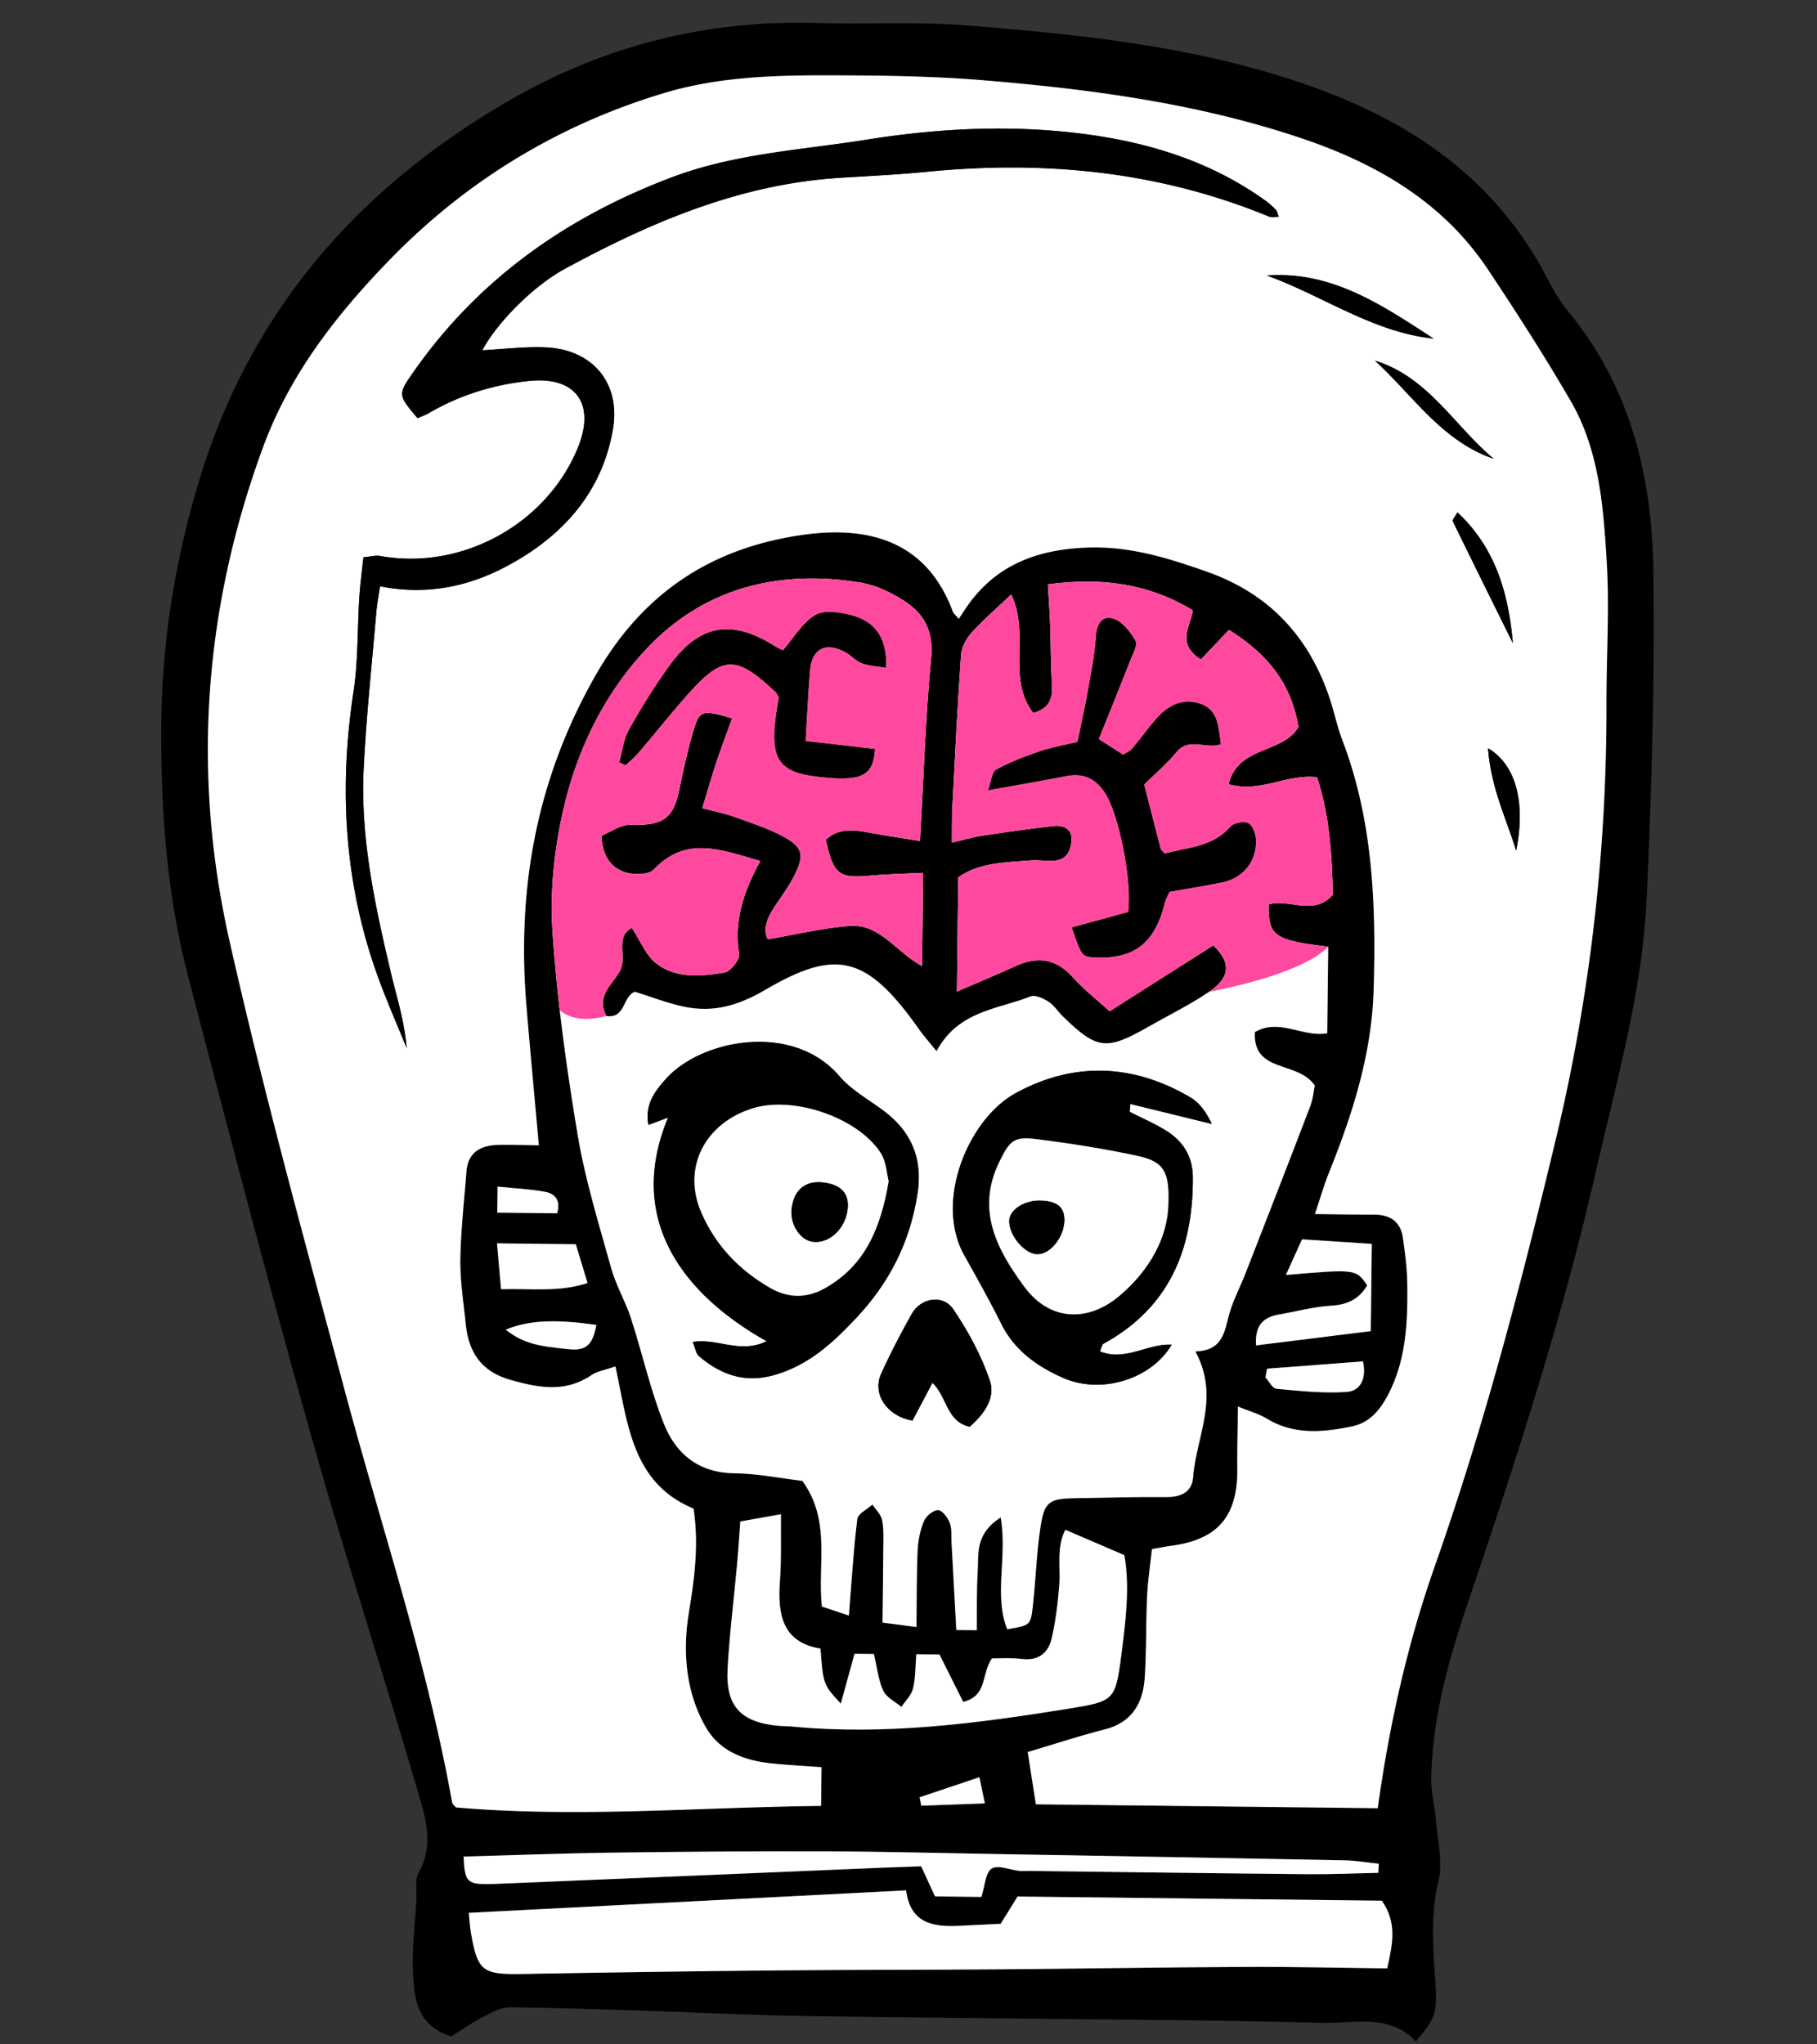
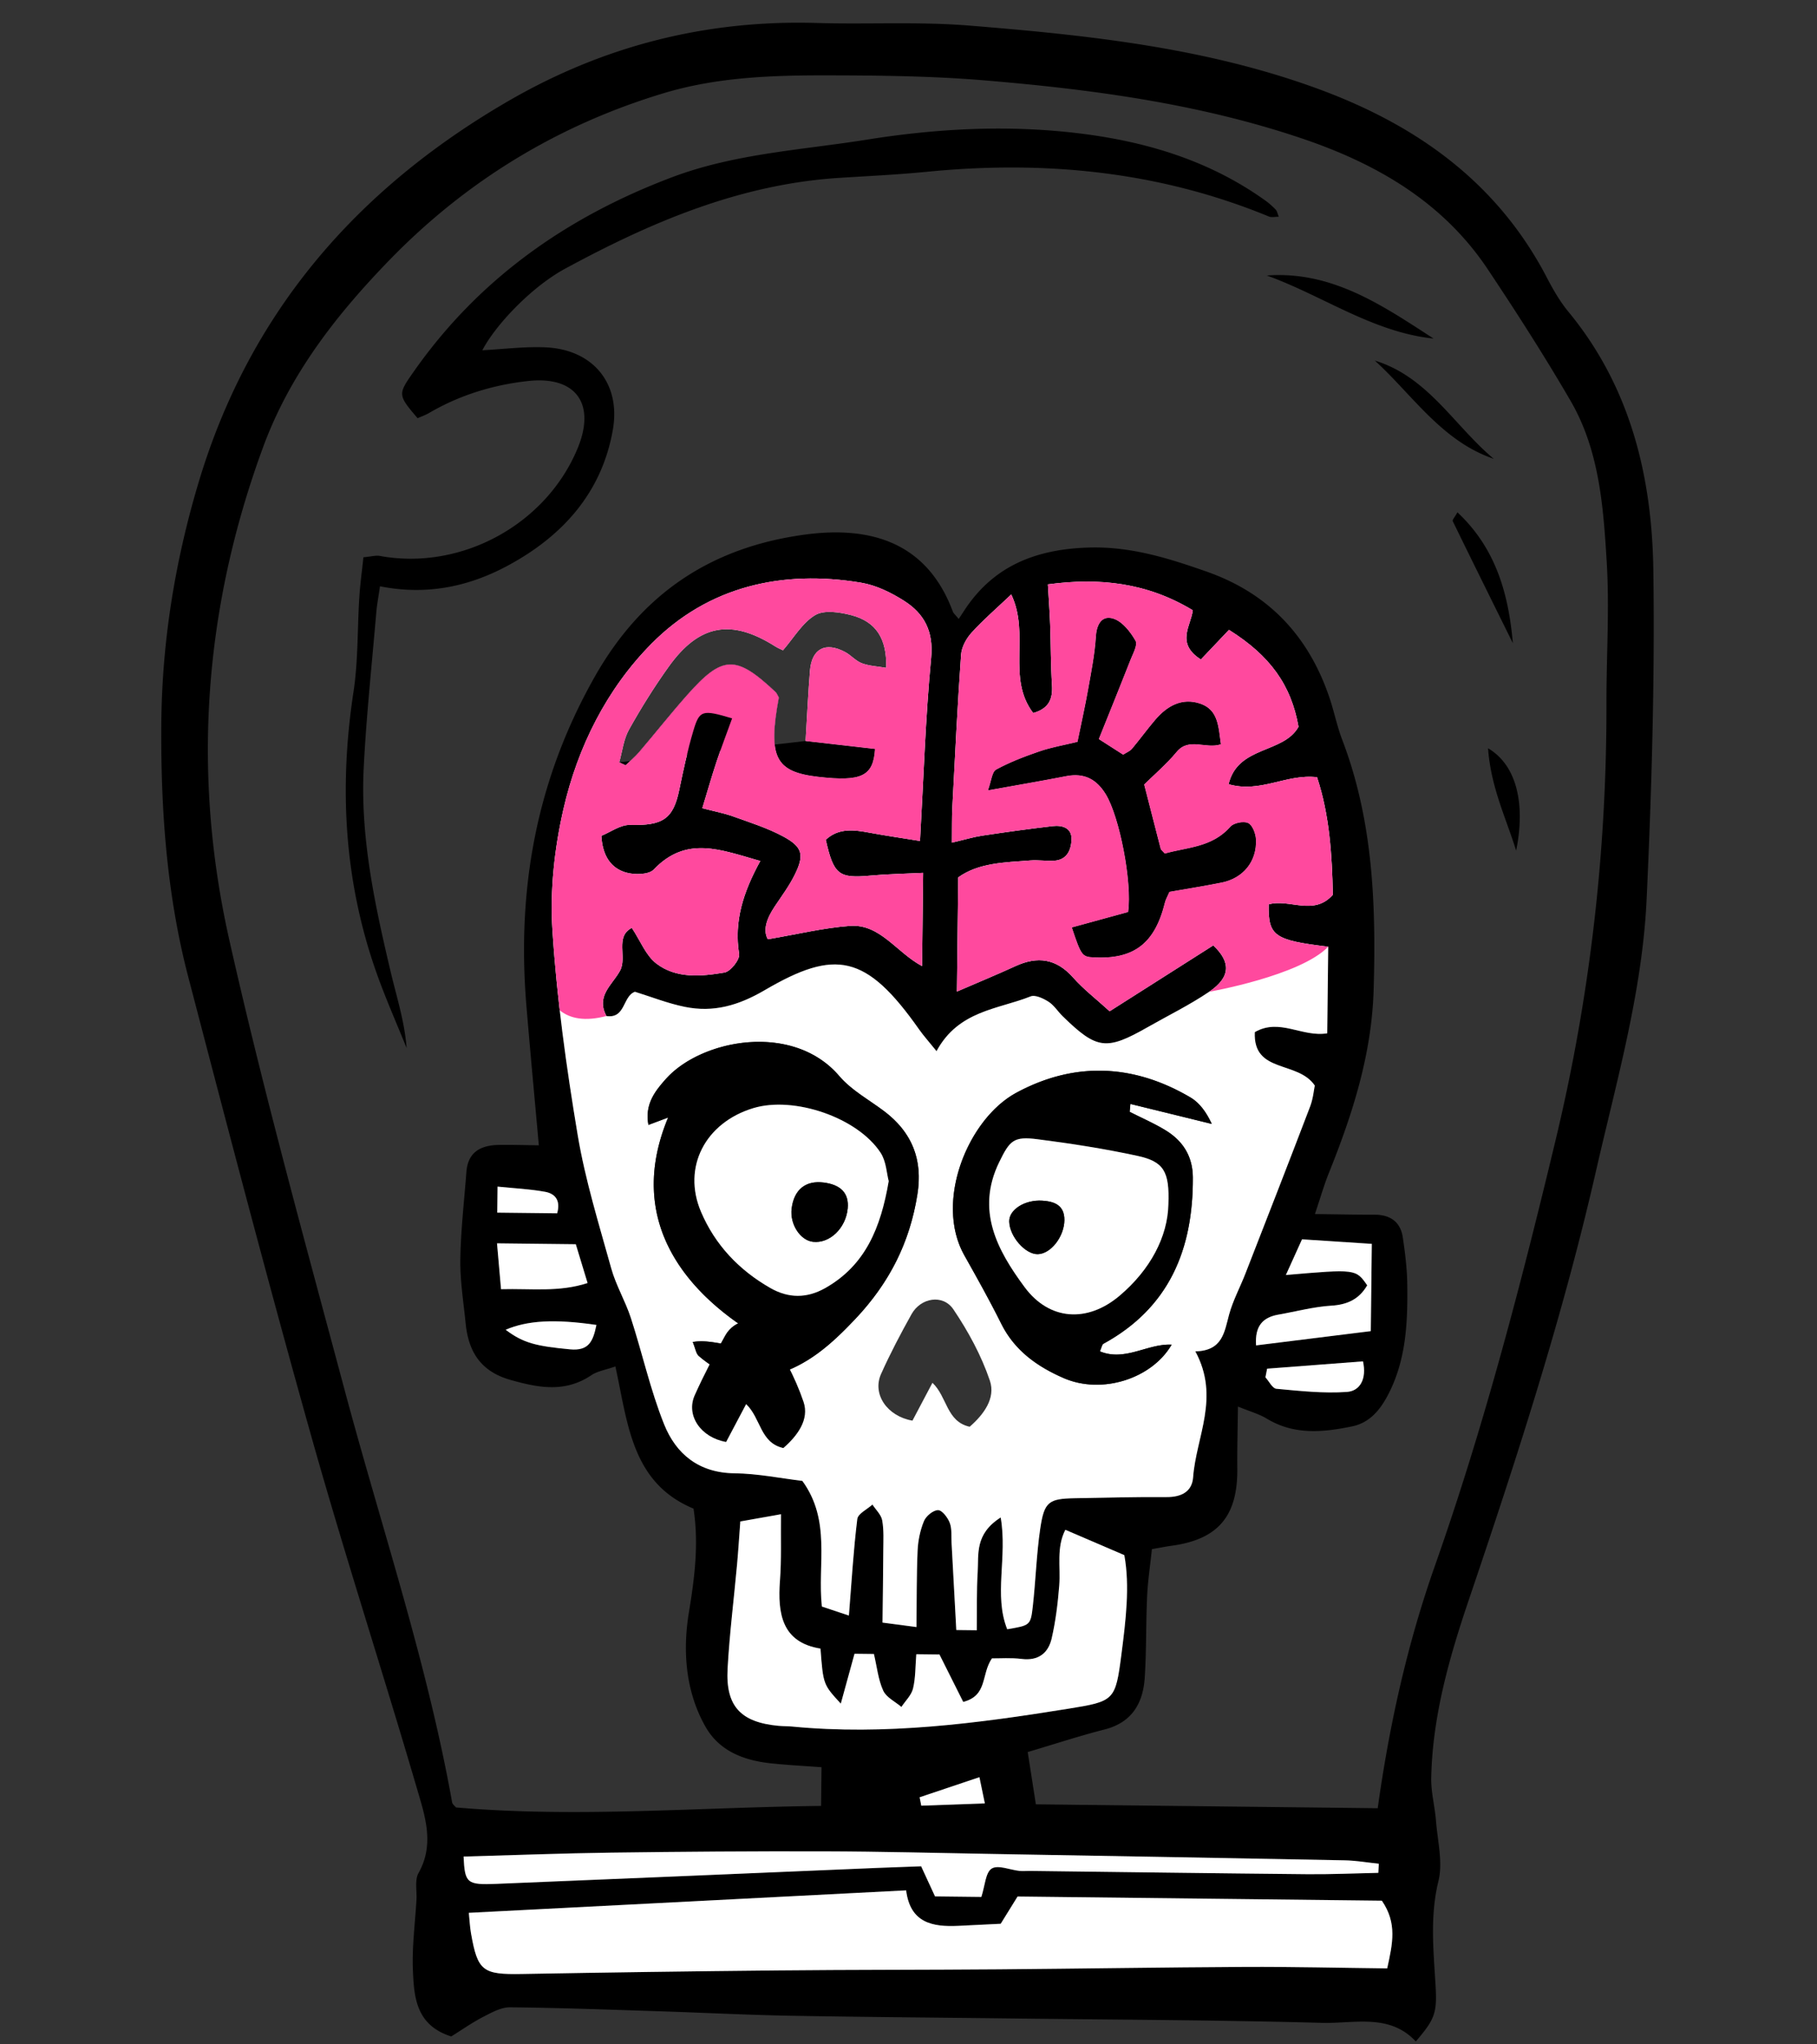
<svg xmlns="http://www.w3.org/2000/svg" width="400" height="450" viewBox="0 0 400 450">
  <rect x="0" y="0" width="400" height="450" fill="#333333" stroke="none" />
  <g fill="none" fill-rule="evenodd">
    <path d="M215.614 391.189l-13.164 4.423.363 1.849 13.995-.505-1.194-5.767M109.469 266.918l13.183.151c.836-2.902-.521-4.345-2.641-4.731-3.302-.6-6.685-.755-10.476-1.145l-.066 5.725m21.829 24.724c-9.266-1.35-15.19-.985-19.976 1.059 3.907 2.979 6.848 3.613 14.15 4.31 4.13.394 5.084-1.713 5.826-5.369m147.65 9.629l-.372 1.903c.8.877 1.537 2.439 2.41 2.52 5.17.478 10.403 1.056 15.551.689 2.836-.202 4.379-2.825 3.515-6.721l-21.104 1.609M110.3 283.772c6.778-.174 12.76.7 19.05-1.356l-2.591-8.536-17.345-.198.886 10.09m166.216 12.372l25.255-3.14.22-19.207c-5.534-.359-10.398-.675-15.36-.999l-3.554 7.852c15.4-1.325 15.4-1.325 17.902 2.272-1.756 3.023-4.32 4.259-7.887 4.479-3.918.242-7.786 1.291-11.678 1.975-3.406.597-5.197 2.49-4.898 6.768M102.055 408.663c.28 5.876.689 6.273 7.284 6.005 27.988-1.14 55.973-2.34 83.961-3.513 3.171-.133 6.345-.237 9.483-.352 1.18 2.558 2.09 4.532 3.058 6.627l10.197.117c.814-2.488.909-5.38 2.28-6.241 1.387-.871 4.033.295 6.134.518.734.077 1.485-.011 2.228-.001 20.372.246 40.745.528 61.118.72 5.207.048 10.418-.19 15.627-.296l.116-2.007c-2.511-.259-5.018-.699-7.532-.749-25.803-.504-51.607-.95-77.411-1.401-12.383-.215-24.768-.54-37.153-.574-15.639-.043-31.277.073-46.914.283-10.826.146-21.647.566-32.476.864m99.663-44.537c-.22 2.686-.15 5.194-.719 7.545-.357 1.472-1.674 2.711-2.561 4.054-1.377-1.175-3.32-2.091-4.002-3.583-1.1-2.407-1.37-5.194-2.048-8.066l-4.273-.049-3.017 10.968c-3.873-4.2-3.873-4.2-4.471-12.107-8.47-1.372-9.475-7.633-8.921-15.005.346-4.608.161-9.257.221-14.575l-8.951 1.586c-.26 3.482-.441 6.439-.71 9.387-.697 7.677-1.666 15.337-2.09 23.027-.456 8.276 2.901 11.8 11.207 12.576.989.093 1.991.063 2.98.158 20.476 1.97 40.664-.671 60.794-3.919 10.159-1.639 10.394-1.776 11.702-11.866.979-7.545 1.9-15.197.651-21.948-4.813-2.066-8.687-3.729-12.981-5.574-2.019 3.93-1.024 8.163-1.343 12.236-.304 3.908-.788 7.841-1.662 11.656-.74 3.237-2.926 4.996-6.606 4.534-2.351-.294-4.762-.105-6.547-.124-2.434 3.552-.888 8.165-6.322 9.588l-5.232-10.441-5.099-.058m-2.24 51.978l-96.272 4.946c.177 1.698.239 3.137.487 4.544 1.46 8.314 2.592 9.073 11.233 8.915a6701.44 6701.44 0 0156.535-.785c16.122-.156 32.246-.111 48.369-.237 18.108-.141 36.216-.451 54.324-.536 10.353-.048 20.706.207 31.227.327 1.194-5.457 2.229-9.935-1.177-14.9l-80.194-.916-3.713 5.996c-3.393.167-6.367.319-9.34.459-5.652.264-10.583-.621-11.479-7.813m6.69-184.727c-1.743-2.162-2.871-3.41-3.832-4.775-11.672-16.589-18.435-17.746-34.004-8.64-5.805 3.396-11.294 4.954-17.608 3.663-3.732-.763-7.328-2.195-10.952-3.315-2.725.972-2.028 5.962-6.276 5.338-2.366-4.427 1.302-6.855 2.999-9.973 1.604-2.948-1.186-7.496 2.594-9.431 1.909 2.883 3.095 6.075 5.384 7.835 4.386 3.371 9.891 2.857 15.013 1.996 1.33-.224 3.423-2.861 3.227-4.076-1.157-7.181.887-13.612 4.66-20.479-8.662-2.437-16.232-5.674-23.447 1.876-1.113 1.165-4.241 1.207-6.118.663-3.32-.961-5.165-3.647-5.426-8.076 1.976-.794 4.172-2.455 6.327-2.402 7.158.176 9.479-1.265 10.806-7.642.91-4.373 1.835-8.76 3.11-13.035 1.381-4.633 1.939-4.733 8.546-2.78-1.161 3.214-2.368 6.359-3.429 9.552-1.076 3.241-2.009 6.529-3.135 10.223 2.651.696 4.815 1.101 6.86 1.837 3.706 1.333 7.518 2.535 10.961 4.393 4.298 2.322 4.691 4.088 2.486 8.505-1.214 2.431-2.865 4.65-4.379 6.923-1.691 2.54-2.665 5.103-1.51 7.193 6.475-1.096 12.226-2.501 18.051-2.942 6.654-.504 10.258 5.837 15.908 8.846l.234-20.522c-4.297.216-7.956.275-11.588.61-6.982.643-8.099-.168-9.844-7.894 2.862-2.669 6.258-2.181 9.736-1.537 3.573.663 7.174 1.179 11.01 1.799.798-14.006 1.202-27.189 2.453-40.292.556-5.83-1.508-9.724-5.928-12.544-2.871-1.832-6.192-3.46-9.505-4.011-17.445-2.899-33.634.832-46.11 13.411-9.844 9.926-16.268 22.727-19.41 36.453-1.977 8.631-2.986 17.816-2.421 26.624.969 15.075 3.062 30.125 5.553 45.04 1.66 9.939 4.689 19.666 7.396 29.407 1.041 3.746 3.113 7.195 4.32 10.908 2.526 7.774 4.287 15.836 7.315 23.398 2.628 6.561 7.658 10.705 15.484 10.794 5.152.06 10.29 1.12 14.952 1.675 6.376 8.773 3.304 18.32 4.296 27.655l5.951 1.987c.598-7.474 1.002-14.387 1.847-21.245.146-1.182 2.174-2.13 3.333-3.187.748 1.152 1.925 2.225 2.15 3.471.392 2.171.251 4.449.239 6.681-.025 5.177-.107 10.354-.17 15.827l7.477.983c.069-6 .011-11.418.25-16.823.097-2.196.562-4.476 1.395-6.495.459-1.112 2.028-2.415 3.103-2.419.886-.003 2.136 1.638 2.577 2.798.506 1.332.315 2.933.398 4.42.352 6.354.693 12.709 1.043 19.171l4.514.052c.051-4.423-.066-8.618.194-12.79.243-3.92-.683-8.379 5.065-12.036 1.516 8.777-1.569 17.062 1.437 24.606 5.024-.851 5.157-.836 5.631-5.031.642-5.679.804-11.42 1.633-17.066.881-6.009 1.863-6.643 7.691-6.745 6.7-.119 13.401-.302 20.1-.252 3.227.023 5.633-1.149 5.87-4.359.66-8.925 5.972-17.594.49-27.709 5.996-.146 6.383-4.22 7.426-8.081.836-3.092 2.402-5.981 3.574-8.987 4.783-12.267 9.573-24.53 14.267-36.83.668-1.749.829-3.691 1.027-4.619-3.757-5.556-13.616-2.594-13.203-11.758 5.445-3.15 10.386 1.166 15.943.262l.218-19.065c-11.933-1.441-13.213-2.353-13.111-9.318 4.51-1.316 9.933 2.658 14.128-2.117-.173-8.783-.731-17.571-3.479-25.87-6.766-.792-12.454 3.562-19.476 1.536 2.061-8.533 12.083-6.676 15.398-12.647-1.626-9.215-6.267-15.655-15.309-21.325l-6.186 6.52c-5.647-3.583-2.121-7.522-1.786-10.837-10.072-6.083-20.542-7.227-31.897-5.699.201 3.443.407 6.144.503 8.849.16 4.452.127 8.915.406 13.359.195 3.117-.754 5.148-4.136 6.114-5.901-7.748-.631-17.236-4.833-26.105-3.191 3.029-6.139 5.564-8.735 8.418-1.166 1.28-2.193 3.163-2.311 4.841-.791 11.164-1.337 22.346-1.918 33.523-.124 2.388-.068 4.784-.103 7.848 2.93-.685 4.791-1.253 6.697-1.539 5.149-.773 10.307-1.496 15.479-2.097 2.146-.249 4.262.394 4.16 2.983-.087 2.246-.995 4.482-3.861 4.636-1.732.093-3.489-.194-5.216-.06-5.626.437-11.374.497-15.865 3.728l-.287 25.128c4.79-2.072 8.861-3.747 12.857-5.584 4.892-2.249 9.019-1.688 12.727 2.503 2.257 2.552 5.012 4.663 8.034 7.421l22.813-14.499c3.873 3.643 3.875 6.975-.901 10.207-4.308 2.917-9.029 5.226-13.566 7.808-9.09 5.174-11.155 4.915-18.678-2.42-1.067-1.04-1.893-2.41-3.11-3.192-1.142-.73-2.936-1.584-3.959-1.175-7.174 2.868-15.844 3.07-20.708 12.05m47.419 109.609c-.379 3.597-.9 6.976-1.056 10.374-.273 5.956-.137 11.935-.522 17.882-.368 5.652-2.791 9.897-8.841 11.441-5.492 1.402-10.888 3.18-16.922 4.968l1.794 11.509 75.256.86c2.589-18.545 6.544-36.198 12.577-53.317 10.834-30.744 19.022-62.194 26.615-93.88 7.579-31.63 11.224-63.536 11.163-95.97-.019-10.423.686-20.879.054-31.259-.739-12.127-1.636-24.491-7.939-35.342-5.735-9.875-11.92-19.505-18.258-29.008-9.841-14.748-24.387-23.175-40.711-28.709-22.714-7.701-46.348-10.871-70.114-12.851-11.625-.969-23.341-1.086-35.018-1.1-11.924-.014-23.878.42-35.437 3.89-23.363 7.013-43.635 19.38-60.533 36.81-11.606 11.97-21.85 25.037-27.768 41.119-13.065 35.502-15.697 71.837-7.444 108.501 7.474 33.206 16.55 66.061 25.357 98.955 8.094 30.239 18.165 59.958 23.692 90.868.073.41.55.748.842 1.118 26.686 2.313 53.303-.036 80.383-.334l.097-8.519c-3.797-.284-7.472-.465-11.127-.857-5.928-.634-11.344-2.656-14.416-8.064-4.444-7.821-5.03-16.78-3.653-25.159 1.258-7.656 2.214-15.028 1.019-22.843-13.704-5.696-14.453-18.863-17.202-31.294-2.157.76-3.94 1.02-5.29 1.927-5.79 3.885-11.601 2.792-17.8 1.035-6.556-1.86-9.247-6.189-9.87-12.422-.47-4.693-1.24-9.402-1.172-14.094.095-6.428.849-12.848 1.336-19.27.335-4.412 3.2-5.872 7.127-5.937 2.893-.048 5.788.05 8.817.084-.933-10.425-1.881-20.504-2.725-30.591-2.143-25.611 2.068-49.574 14.97-72.436 10.53-18.661 25.897-28.59 46.141-31.376 15.068-2.074 27.188 1.972 32.746 16.906.163.437.601.771 1.3 1.633.433-.654.83-1.248 1.219-1.847 6.436-9.88 15.819-13.492 27.301-13.864 9.243-.299 17.574 2.311 26.059 5.293 13.698 4.816 22.445 14.2 27.035 27.738 1.036 3.058 1.661 6.263 2.811 9.272 6.797 17.785 7.466 36.287 6.92 55.009-.413 14.196-4.629 27.359-9.85 40.334-1.057 2.626-1.833 5.365-3.08 9.061 5.19.06 9.122.146 13.053.137 3.48-.008 5.779 1.525 6.298 5.015.508 3.42.937 6.884.981 10.334.108 8.231-.213 16.405-4.083 24.012-1.786 3.513-4.135 6.423-8.017 7.229-6.362 1.321-12.765 1.972-18.79-1.675-1.755-1.062-3.814-1.621-6.389-2.681-.059 5.266-.184 9.468-.14 13.669.108 10.487-4.263 15.621-14.565 16.987-.976.13-1.944.332-4.231.729M99.331 448.256c-7.786-2.478-8.181-8.682-8.432-14.544-.22-5.158.486-10.355.783-15.535.115-1.986-.42-4.336.456-5.893 3.573-6.351 1.41-12.59-.336-18.55-7.61-25.996-16.013-51.765-23.343-77.837-9.415-33.493-18.216-67.162-27.007-100.827-4.732-18.117-6.06-36.624-5.945-55.365.11-18.317 2.996-36.061 8.207-53.495 11.178-37.41 34.862-64.689 68.318-84.039C133.01 10.039 155.55 4.346 179.777 5.06c11.174.33 22.408-.332 33.525.567 25.972 2.098 51.894 4.813 76.645 13.852 21.731 7.938 39.585 20.535 50.553 41.569 1.374 2.635 2.881 5.28 4.762 7.559 13.684 16.579 18.427 36.315 18.711 57.011.331 24.078-.365 48.199-1.478 72.261-.944 20.421-6.643 40.128-11.169 59.966-7.306 32.021-17.441 63.207-27.969 94.283-4.306 12.716-8.01 25.651-8.284 39.23-.063 3.132.8 6.271 1.047 9.423.348 4.437 1.553 9.141.541 13.278-1.885 7.705-1.094 15.225-.64 22.862.37 6.227-.144 7.527-4.344 12.436-5.821-6.237-13.578-3.895-20.642-4.091-22.351-.62-44.716-.684-67.076-.955-16.633-.201-33.267-.31-49.897-.612-9.672-.176-19.338-.677-29.008-.988-10.924-.349-21.85-.762-32.777-.866-1.966-.018-4.041 1.143-5.892 2.095-2.386 1.227-4.598 2.792-7.054 4.316" fill="#000" />
-     <path d="M327.583 164.707c.622 8.634 4.001 15.44 6.183 22.534 2.109-10.4.071-18.852-6.183-22.534m-6.74-51.933c-.628 1.13-1.156 1.685-1.038 1.926 4.377 8.977 8.813 17.924 13.242 26.875-.956-10.88-3.75-20.887-12.204-28.801m8.002-11.777c-8.689-7.25-14.453-18.037-26.175-21.618 8.368 7.637 14.727 17.704 26.175 21.618m-49.967-40.354c12.381 4.461 23.295 12.465 36.716 13.885-11.233-7.276-22.309-14.933-36.716-13.885m2.642-12.929c-.298-.716-.376-1.249-.68-1.568a16.166 16.166 0 00-2.23-1.961c-12.014-8.635-25.685-12.858-40.152-14.717-15.883-2.042-31.791-1.255-47.518 1.257-14.419 2.301-29.128 3.052-43.049 8.31-23.19 8.76-42.56 22.397-56.869 42.845-3.467 4.955-3.445 5.048.905 10.174.795-.356 1.71-.668 2.526-1.146 6.77-3.957 14.151-6.213 21.855-7.044 10.504-1.134 14.887 5.043 10.867 14.783-6.95 16.839-25.649 27.003-43.547 23.724-.908-.166-1.902.14-3.625.294-.316 3.017-.713 5.893-.899 8.781-.446 6.948-.24 13.986-1.284 20.837-3.244 21.284-2.04 42.108 5.274 62.435 1.941 5.398 4.27 10.657 6.423 15.98-.454-5.868-2.208-11.258-3.508-16.756-3.489-14.764-6.717-29.624-5.944-44.914.577-11.401 1.794-22.77 2.765-34.15.162-1.898.528-3.776.822-5.823 10.17 2.021 19.371.111 27.86-4.404 12.17-6.472 20.968-16.088 23.404-30.074 1.784-10.24-4.434-17.615-14.709-18.111-4.643-.224-9.325.396-14.025.636 2.983-5.7 10.908-13.99 18.198-17.944 18.904-10.256 38.495-18.611 60.365-20.004 6.44-.41 12.893-.711 19.312-1.343 25.866-2.543 51.058-.137 75.279 9.848.59.243 1.361.045 2.184.055m-27.934 293.271c2.287-.396 3.255-.598 4.231-.728 10.302-1.366 14.673-6.5 14.565-16.988-.044-4.201.081-8.403.14-13.668 2.576 1.059 4.634 1.619 6.389 2.68 6.026 3.648 12.428 2.996 18.79 1.675 3.882-.806 6.232-3.716 8.018-7.228 3.869-7.608 4.19-15.782 4.083-24.012-.045-3.45-.474-6.914-.982-10.334-.518-3.49-2.818-5.024-6.298-5.016-3.931.01-7.863-.077-13.052-.137 1.246-3.696 2.022-6.434 3.079-9.06 5.222-12.976 9.437-26.139 9.85-40.335.546-18.722-.123-37.224-6.92-55.009-1.15-3.009-1.775-6.214-2.811-9.271-4.59-13.538-13.337-22.922-27.035-27.739-8.485-2.982-16.816-5.591-26.059-5.293-11.482.372-20.865 3.985-27.301 13.865-.389.598-.786 1.192-1.218 1.846-.7-.862-1.138-1.196-1.301-1.632-5.558-14.935-17.678-18.981-32.746-16.907-20.243 2.786-35.611 12.715-46.14 31.376-12.903 22.863-17.114 46.825-14.97 72.437.843 10.087 1.791 20.166 2.724 30.591-3.028-.035-5.924-.132-8.816-.084-3.928.064-6.792 1.524-7.127 5.936-.488 6.422-1.242 12.842-1.336 19.271-.069 4.691.702 9.4 1.172 14.093.623 6.234 3.313 10.563 9.87 12.422 6.198 1.757 12.011 2.851 17.8-1.035 1.35-.906 3.132-1.167 5.29-1.927 2.749 12.431 3.498 25.598 17.202 31.294 1.194 7.816.238 15.188-1.02 22.843-1.377 8.38-.791 17.338 3.654 25.16 3.071 5.407 8.487 7.43 14.416 8.064 3.654.391 7.33.572 11.127.856-.035 2.95-.061 5.31-.098 8.52-27.079.298-53.696 2.646-80.384.335-.29-.37-.768-.709-.84-1.119-5.528-30.91-15.598-60.629-23.693-90.869-8.806-32.893-17.883-65.749-25.357-98.955-8.253-36.664-5.62-72.999 7.445-108.501 5.92-16.082 16.161-29.148 27.767-41.119 16.9-17.43 37.17-29.797 60.534-36.809 11.558-3.47 23.512-3.905 35.436-3.89 11.677.014 23.394.131 35.019 1.1 23.765 1.979 47.399 5.149 70.113 12.85 16.324 5.534 30.87 13.961 40.711 28.709 6.339 9.503 12.523 19.134 18.259 29.008 6.302 10.852 7.199 23.216 7.938 35.343.632 10.38-.073 20.836-.054 31.259.061 32.433-3.584 64.339-11.163 95.969-7.592 31.687-15.781 63.136-26.615 93.88-6.033 17.12-9.988 34.773-12.577 53.317l-75.256-.86-1.794-11.509c6.034-1.788 11.43-3.566 16.922-4.967 6.051-1.544 8.474-5.789 8.841-11.442.386-5.946.249-11.926.522-17.882.157-3.397.677-6.777 1.056-10.374" fill="#FFF" />
    <path d="M213.465 314.052c3.087-2.684 5.768-6.268 4.442-10.17-1.872-5.513-4.754-10.826-8.026-15.669-2.302-3.406-7.188-2.569-9.213 1.062-2.398 4.303-4.708 8.678-6.715 13.174-1.975 4.426 1.347 9.295 6.917 10.26l4.403-8.332c3.281 3.112 3.047 8.523 8.192 9.675M177.341 163.11c.351-5.749.572-10.623.967-15.483.394-4.84 3.396-6.418 7.737-4.103 1.306.695 2.347 1.973 3.697 2.475 1.641.611 3.482.682 5.344 1.004.194-6.43-2.236-10.169-7.666-11.593-2.547-.667-5.98-1.196-7.957-.018-2.834 1.689-4.703 4.998-7.101 7.749-.379-.19-1.068-.46-1.682-.849-9.7-6.148-16.769-4.906-23.483 4.475-3.175 4.436-6.085 9.095-8.742 13.86-1.184 2.125-1.449 4.763-2.132 7.168l1.414.651c.997-.969 2.077-1.867 2.974-2.919 3.547-4.16 6.942-8.452 10.566-12.541 7.806-8.808 10.711-8.873 19.426-.693.344.322.51.834.751 1.244-2.416 13.146-.803 16.369 8.72 17.459 9.476 1.085 12.082-.136 12.451-6.137l-15.284-1.749m59.867.181c-3.081.756-5.787 1.22-8.35 2.099-3.269 1.12-6.537 2.365-9.558 4.011-.928.505-1.043 2.499-1.813 4.569 6.615-1.195 11.942-2.099 17.242-3.135 3.946-.77 6.686.664 8.731 4.043 2.991 4.939 5.813 19.281 4.887 25.876l-12.391 3.395c2.07 6.194 2.272 6.449 4.79 6.584 8.891.476 13.482-3.066 15.698-12.069.174-.704.566-1.354.995-2.351 3.753-.663 7.645-1.273 11.505-2.052 4.728-.953 7.744-4.637 7.544-9.448-.053-1.291-.754-3.17-1.715-3.639-.987-.48-3.188-.035-3.934.816-4.017 4.581-9.557 4.501-14.429 5.9-.593-.689-.841-.849-.897-1.059-1.181-4.54-2.341-9.085-3.637-14.142 2.311-2.291 4.967-4.542 7.149-7.186 2.707-3.28 6.442-.552 9.742-1.685-.555-3.828-.543-7.589-4.572-8.937-4.005-1.34-7.264.517-9.856 3.55-1.775 2.078-3.381 4.301-5.138 6.394-.438.523-1.17.798-1.942 1.301l-5.37-3.44c2.424-6.041 4.739-11.738 6.984-17.462.539-1.374 1.609-3.28 1.096-4.175-1.112-1.939-2.821-4.162-4.778-4.834-2.511-.861-3.751 1.053-3.933 3.883-.251 3.904-1.024 7.783-1.714 11.648-.69 3.87-1.553 7.71-2.336 11.545m11.48 81.444l.161-1.736 17.917 4.398c-1.209-2.612-2.71-4.664-4.723-5.848-12.532-7.369-25.539-7.907-38.3-1.016-10.666 5.76-18.086 23.981-11.45 35.786 2.793 4.969 5.585 9.948 8.122 15.048 2.956 5.943 7.966 9.462 13.746 11.975 8.395 3.648 19.375.173 23.768-7.355-5.286-.285-10.245 3.772-15.8 1.467.398-.881.471-1.498.786-1.671 14.501-7.932 19.751-20.795 19.681-36.582-.021-4.707-2.201-8.083-6.04-10.423-2.511-1.532-5.238-2.708-7.868-4.043m-79.921 50.491c-5.836 2.879-10.823-.737-16.261.171.591 1.419.713 2.55 1.342 3.09 4.781 4.103 10.117 6.01 16.505 4.208 7.441-2.101 12.661-6.785 17.94-12.373 7.522-7.965 11.983-16.819 13.668-27.436 1.214-7.644-1.195-13.658-7.322-18.287-3.344-2.527-7.216-4.619-9.877-7.738-10.188-11.944-30.342-8.101-38.133.595-2.471 2.757-4.724 5.641-3.884 10.158l4.336-1.623c-9.421 22.609 3.532 39.05 21.686 49.235m37.4-63.849c4.864-8.98 13.534-9.182 20.708-12.051 1.024-.409 2.818.446 3.959 1.176 1.218.781 2.043 2.152 3.11 3.192 7.523 7.335 9.588 7.593 18.678 2.42 4.537-2.583 9.258-4.891 13.567-7.808 4.775-3.233 4.773-6.565.9-10.207l-22.812 14.499c-3.023-2.758-5.778-4.869-8.035-7.421-3.708-4.191-7.835-4.752-12.726-2.503-3.996 1.837-8.068 3.512-12.858 5.584l.287-25.128c4.492-3.231 10.24-3.291 15.866-3.728 1.726-.134 3.483.153 5.216.06 2.866-.154 3.773-2.39 3.861-4.637.101-2.588-2.015-3.231-4.16-2.982-5.172.601-10.33 1.323-15.48 2.097-1.905.286-3.766.854-6.697 1.539.035-3.065-.021-5.46.103-7.848.582-11.178 1.127-22.359 1.918-33.523.119-1.678 1.146-3.561 2.311-4.841 2.597-2.855 5.545-5.389 8.735-8.418 4.202 8.869-1.068 18.356 4.833 26.104 3.382-.965 4.331-2.997 4.136-6.113-.278-4.444-.246-8.907-.405-13.359-.097-2.705-.303-5.407-.503-8.849 11.354-1.528 21.824-.385 31.896 5.698-.335 3.316-3.861 7.254 1.786 10.838l6.186-6.52c9.042 5.67 13.684 12.11 15.31 21.324-3.316 5.972-13.337 4.115-15.399 12.647 7.023 2.027 12.71-2.328 19.477-1.536 2.748 8.3 3.305 17.088 3.478 25.87-4.194 4.776-9.618.802-14.128 2.118-.101 6.964 1.178 7.877 13.112 9.318l-.218 19.064c-5.558.905-10.498-3.412-15.943-.261-.414 9.164 9.446 6.202 13.203 11.757-.199.929-.36 2.871-1.028 4.62-4.694 12.299-9.483 24.563-14.266 36.83-1.172 3.006-2.739 5.895-3.575 8.987-1.042 3.86-1.429 7.935-7.425 8.081 5.481 10.114.17 18.784-.491 27.709-.237 3.21-2.642 4.382-5.87 4.358-6.699-.049-13.399.133-20.099.252-5.828.103-6.811.737-7.692 6.745-.829 5.647-.991 11.388-1.632 17.067-.474 4.195-.608 4.18-5.631 5.031-3.006-7.544.079-15.829-1.438-24.606-5.748 3.657-4.821 8.116-5.064 12.036-.26 4.172-.144 8.367-.195 12.79l-4.513-.052c-.351-6.462-.692-12.817-1.043-19.172-.083-1.486.107-3.088-.399-4.42-.44-1.159-1.69-2.8-2.577-2.798-1.074.004-2.643 1.308-3.102 2.419-.833 2.02-1.298 4.3-1.396 6.496-.238 5.405-.181 10.823-.25 16.823l-7.476-.984c.062-5.472.144-10.649.169-15.826.012-2.232.154-4.511-.239-6.681-.224-1.247-1.401-2.32-2.149-3.471-1.159 1.056-3.188 2.005-3.333 3.186-.846 6.859-1.249 13.772-1.848 21.246l-5.95-1.987c-.992-9.336 2.079-18.883-4.297-27.655-4.661-.555-9.8-1.615-14.951-1.675-7.826-.09-12.857-4.233-15.485-10.794-3.028-7.562-4.789-15.624-7.315-23.398-1.207-3.713-3.278-7.162-4.319-10.908-2.707-9.742-5.737-19.468-7.397-29.408-2.49-14.915-4.584-29.965-5.552-45.04-.566-8.807.444-17.992 2.42-26.623 3.142-13.726 9.567-26.527 19.411-36.453 12.475-12.579 28.665-16.31 46.109-13.411 3.313.551 6.635 2.179 9.506 4.011 4.42 2.82 6.483 6.714 5.928 12.544-1.251 13.103-1.656 26.286-2.454 40.292-3.836-.62-7.436-1.136-11.009-1.799-3.479-.645-6.874-1.132-9.737 1.537 1.745 7.725 2.863 8.537 9.844 7.893 3.633-.335 7.291-.393 11.589-.609l-.234 20.522c-5.651-3.009-9.254-9.35-15.909-8.846-5.825.44-11.576 1.846-18.05 2.941-1.156-2.09-.181-4.652 1.509-7.192 1.514-2.274 3.165-4.492 4.379-6.923 2.205-4.417 1.813-6.184-2.485-8.505-3.443-1.858-7.256-3.06-10.962-4.393-2.045-.737-4.209-1.141-6.859-1.837 1.126-3.695 2.058-6.983 3.134-10.223 1.062-3.193 2.269-6.338 3.429-9.553-6.606-1.952-7.165-1.852-8.546 2.781-1.274 4.275-2.2 8.662-3.109 13.035-1.327 6.377-3.649 7.818-10.807 7.641-2.154-.052-4.35 1.609-6.327 2.403.262 4.428 2.107 7.115 5.427 8.076 1.877.544 5.005.502 6.118-.663 7.215-7.55 14.784-4.314 23.446-1.876-3.772 6.867-5.816 13.298-4.66 20.478.196 1.216-1.896 3.853-3.226 4.076-5.123.862-10.627 1.375-15.013-1.996-2.289-1.759-3.476-4.952-5.385-7.835-3.779 1.936-.989 6.484-2.594 9.432-1.697 3.118-5.365 5.546-2.999 9.973 4.248.624 3.551-4.367 6.277-5.338 3.624 1.12 7.219 2.552 10.952 3.314 6.313 1.291 11.803-.266 17.607-3.662 15.57-9.106 22.332-7.949 34.004 8.64.961 1.365 2.089 2.613 3.832 4.775m-6.689 184.727c.896 7.192 5.827 8.077 11.479 7.812 2.973-.139 5.947-.291 9.339-.458l3.713-5.996 80.195.916c3.406 4.965 2.371 9.443 1.176 14.9-10.52-.12-20.874-.375-31.226-.327-18.109.085-36.216.395-54.324.536-16.123.126-32.248.081-48.37.237-18.845.182-37.69.444-56.534.785-8.641.157-9.773-.601-11.233-8.915-.248-1.407-.311-2.846-.487-4.544l96.272-4.946" fill="#FFF" />
    <path d="M201.717 364.125l5.1.06 5.231 10.44c5.435-1.423 3.889-6.036 6.322-9.589 1.785.02 4.197-.17 6.547.125 3.681.462 5.866-1.298 6.607-4.534.874-3.815 1.357-7.748 1.662-11.655.318-4.074-.676-8.307 1.343-12.237 4.293 1.845 8.167 3.508 12.98 5.575 1.249 6.751.328 14.402-.65 21.947-1.309 10.09-1.543 10.226-11.703 11.865-20.129 3.248-40.318 5.89-60.793 3.92-.99-.095-1.992-.064-2.981-.157-8.306-.777-11.662-4.301-11.206-12.577.424-7.69 1.393-15.35 2.09-23.027.268-2.948.449-5.905.71-9.386l8.951-1.586c-.061 5.318.125 9.966-.222 14.575-.553 7.371.451 13.632 8.921 15.005.599 7.906.599 7.906 4.472 12.106l3.016-10.969c1.374.017 2.788.034 4.274.05.678 2.871.947 5.659 2.048 8.066.681 1.493 2.625 2.409 4.002 3.584.886-1.344 2.204-2.582 2.56-4.055.57-2.351.499-4.858.719-7.546m-99.662 44.538c10.828-.298 21.649-.718 32.476-.863 15.636-.21 31.275-.326 46.914-.283 12.384.034 24.769.358 37.153.574 25.804.45 51.607.896 77.41 1.4 2.515.05 5.022.49 7.532.749l-.116 2.007c-5.209.106-10.42.345-15.627.296-20.373-.192-40.745-.474-61.117-.72-.743-.01-1.494.078-2.229 0-2.1-.222-4.747-1.388-6.133-.516-1.371.86-1.466 3.752-2.281 6.24l-10.197-.116c-.968-2.096-1.878-4.07-3.057-6.627-3.138.115-6.312.218-9.484.35-27.987 1.174-55.973 2.374-83.961 3.514-6.595.268-7.003-.13-7.283-6.005m174.461-112.519c-.3-4.278 1.491-6.171 4.897-6.769 3.893-.683 7.76-1.732 11.678-1.974 3.568-.22 6.132-1.456 7.888-4.479-2.502-3.597-2.502-3.597-17.902-2.272l3.553-7.852c4.962.324 9.826.64 15.361.999l-.22 19.207-25.255 3.14M110.3 283.772c-.339-3.844-.587-6.677-.887-10.09l17.345.198 2.593 8.536c-6.29 2.056-12.274 1.182-19.052 1.356m168.649 17.499l21.104-1.609c.864 3.896-.679 6.519-3.515 6.721-5.148.367-10.381-.211-15.551-.689-.873-.081-1.61-1.643-2.41-2.52l.372-1.903m-147.651-9.629c-.74 3.656-1.695 5.763-5.824 5.369-7.304-.697-10.244-1.331-14.152-4.31 4.787-2.044 10.71-2.41 19.976-1.059m-21.828-24.724l.065-5.726c3.791.39 7.174.545 10.477 1.146 2.119.386 3.477 1.828 2.641 4.73-4.223-.047-8.553-.097-13.183-.15m106.145 124.271l1.194 5.767-13.995.505-.363-1.849 13.164-4.423" fill="#FFF" />
    <path d="M281.52 47.714c-.822-.01-1.594.188-2.184-.055-24.22-9.985-49.413-12.391-75.279-9.847-6.419.631-12.872.932-19.311 1.342-21.871 1.393-41.461 9.748-60.366 20.004-7.29 3.954-15.214 12.244-18.198 17.944 4.7-.24 9.383-.86 14.026-.636 10.275.496 16.493 7.871 14.708 18.111-2.435 13.987-11.234 23.602-23.404 30.075-8.488 4.514-17.69 6.424-27.86 4.403-.293 2.047-.66 3.926-.821 5.823-.971 11.38-2.19 22.749-2.765 34.15-.774 15.29 2.454 30.15 5.943 44.915 1.3 5.498 3.055 10.887 3.508 16.755-2.152-5.323-4.481-10.582-6.423-15.98-7.313-20.327-8.517-41.15-5.273-62.435 1.044-6.851.838-13.889 1.284-20.837.186-2.888.583-5.764.898-8.781 1.723-.154 2.717-.46 3.625-.294 17.899 3.28 36.596-6.885 43.547-23.723 4.02-9.741-.362-15.917-10.867-14.784-7.703.831-15.085 3.087-21.854 7.044-.818.478-1.732.79-2.527 1.146-4.35-5.126-4.372-5.219-.904-10.174 14.309-20.448 33.678-34.085 56.868-42.845 13.921-5.258 28.63-6.009 43.05-8.31 15.726-2.512 31.635-3.299 47.517-1.257 14.467 1.859 28.138 6.082 40.153 14.717a16.042 16.042 0 012.229 1.962c.304.318.382.851.68 1.567m-2.642 12.929c14.407-1.048 25.483 6.609 36.716 13.886-13.421-1.42-24.335-9.424-36.716-13.886m49.967 40.355c-11.447-3.914-17.807-13.981-26.175-21.618 11.722 3.581 17.487 14.368 26.175 21.618m-8.002 11.777c8.454 7.914 11.248 17.921 12.204 28.801-4.429-8.951-8.865-17.899-13.242-26.875-.117-.241.41-.796 1.038-1.926m6.74 51.933c6.254 3.682 8.292 12.134 6.183 22.534-2.182-7.094-5.561-13.9-6.183-22.534m-131.939 95.284c-.446-1.664-.536-4.343-1.791-6.257-5.108-7.789-19.109-12.513-28.022-9.813-10.58 3.204-15.677 13.006-11.514 22.802 3.102 7.302 8.388 12.866 15.295 16.804 3.989 2.276 8.028 2.28 12.059-.003 8.839-5.004 12.217-13.262 13.973-23.533m-26.877 35.234c-18.153-10.184-31.106-26.626-21.686-49.234l-4.335 1.623c-.84-4.518 1.413-7.401 3.883-10.158 7.791-8.696 27.946-12.539 38.133-.596 2.661 3.119 6.533 5.211 9.877 7.738 6.127 4.629 8.536 10.644 7.322 18.288-1.685 10.617-6.146 19.47-13.668 27.435-5.279 5.589-10.499 10.273-17.94 12.373-6.388 1.803-11.724-.104-16.505-4.208-.629-.54-.751-1.671-1.342-3.09 5.438-.908 10.425 2.708 16.261-.171m88.441-30.137c.286-7.271-1.041-9.414-6.826-10.667-7.254-1.57-14.618-2.715-21.984-3.657-5.251-.672-6.091.244-8.433 5.048-5.184 10.634-.406 19.396 5.593 27.505 5.454 7.371 13.804 7.884 20.88 1.918 6.782-5.715 10.626-13.023 10.77-20.147m-8.521-20.354c2.63 1.334 5.358 2.511 7.869 4.042 3.839 2.341 6.019 5.717 6.04 10.424.07 15.786-5.18 28.65-19.681 36.582-.315.173-.388.789-.786 1.671 5.555 2.305 10.514-1.752 15.8-1.468-4.393 7.529-15.373 11.004-23.768 7.356-5.78-2.513-10.79-6.032-13.746-11.975-2.537-5.1-5.329-10.079-8.122-15.049-6.636-11.804.784-30.025 11.45-35.785 12.761-6.891 25.768-6.353 38.3 1.016 2.013 1.184 3.514 3.236 4.723 5.848l-17.917-4.398-.162 1.736m-11.479-81.443c.783-3.835 1.646-7.675 2.336-11.545.689-3.865 1.463-7.744 1.714-11.648.181-2.83 1.422-4.744 3.932-3.883 1.957.672 3.666 2.894 4.779 4.834.512.894-.557 2.801-1.096 4.175-2.245 5.724-4.561 11.421-6.984 17.462l5.37 3.44c.772-.503 1.504-.778 1.942-1.301 1.757-2.094 3.362-4.316 5.138-6.394 2.592-3.034 5.85-4.89 9.856-3.55 4.029 1.348 4.017 5.109 4.572 8.936-3.3 1.134-7.036-1.594-9.743 1.686-2.181 2.643-4.837 4.894-7.148 7.185 1.296 5.058 2.456 9.603 3.637 14.143.055.21.303.37.897 1.059 4.872-1.399 10.412-1.32 14.429-5.901.746-.85 2.947-1.296 3.933-.815.961.469 1.663 2.347 1.716 3.638.199 4.812-2.816 8.496-7.545 9.449-3.859.779-7.752 1.388-11.505 2.051-.428.998-.82 1.648-.994 2.352-2.216 9.003-6.807 12.545-15.698 12.068-2.518-.134-2.721-.389-4.79-6.584l12.391-3.394c.925-6.595-1.896-20.938-4.887-25.876-2.045-3.379-4.785-4.814-8.731-4.043-5.3 1.036-10.627 1.939-17.242 3.135.77-2.071.885-4.065 1.813-4.57 3.021-1.645 6.289-2.89 9.557-4.01 2.564-.879 5.27-1.343 8.351-2.099" fill="#000" />
-     <path d="M177.341 163.11l15.284 1.749c-.369 6.001-2.975 7.223-12.451 6.138-9.523-1.091-11.136-4.314-8.72-17.459-.241-.41-.407-.922-.751-1.244-8.715-8.181-11.62-8.116-19.425.692-3.624 4.09-7.02 8.382-10.567 12.541-.897 1.053-1.977 1.95-2.974 2.919l-1.414-.65c.683-2.406.948-5.043 2.132-7.168 2.657-4.766 5.567-9.424 8.742-13.861 6.714-9.381 13.783-10.623 23.483-4.474.614.388 1.303.659 1.682.848 2.398-2.751 4.267-6.059 7.101-7.749 1.977-1.178 5.41-.648 7.957.019 5.43 1.424 7.86 5.162 7.666 11.593-1.862-.323-3.703-.394-5.344-1.004-1.35-.502-2.391-1.781-3.697-2.476-4.341-2.314-7.343-.736-7.737 4.104-.395 4.859-.616 9.733-.967 15.482m36.124 150.942c-5.145-1.152-4.911-6.563-8.192-9.675l-4.403 8.332c-5.57-.965-8.892-5.834-6.917-10.26 2.007-4.496 4.317-8.871 6.715-13.174 2.025-3.631 6.911-4.468 9.213-1.062 3.272 4.843 6.154 10.156 8.026 15.669 1.326 3.902-1.355 7.486-4.442 10.17" fill="#000" />
+     <path d="M177.341 163.11l15.284 1.749c-.369 6.001-2.975 7.223-12.451 6.138-9.523-1.091-11.136-4.314-8.72-17.459-.241-.41-.407-.922-.751-1.244-8.715-8.181-11.62-8.116-19.425.692-3.624 4.09-7.02 8.382-10.567 12.541-.897 1.053-1.977 1.95-2.974 2.919l-1.414-.65m36.124 150.942c-5.145-1.152-4.911-6.563-8.192-9.675l-4.403 8.332c-5.57-.965-8.892-5.834-6.917-10.26 2.007-4.496 4.317-8.871 6.715-13.174 2.025-3.631 6.911-4.468 9.213-1.062 3.272 4.843 6.154 10.156 8.026 15.669 1.326 3.902-1.355 7.486-4.442 10.17" fill="#000" />
    <path d="M181.326 260.296c-3.981-.503-6.52 1.552-7.051 5.706-.438 3.423 1.859 7.014 4.696 7.341 3.678.425 7.241-2.999 7.647-7.351.308-3.296-1.475-5.215-5.292-5.696m14.317-.305c-1.755 10.272-5.133 18.53-13.972 23.534-4.032 2.283-8.071 2.278-12.06.002-6.907-3.938-12.192-9.502-15.295-16.803-4.163-9.797.935-19.599 11.514-22.803 8.913-2.699 22.914 2.024 28.022 9.813 1.255 1.915 1.345 4.593 1.791 6.257m38.678 8.589c.021-3.261-2.148-4.113-4.837-4.292-3.878-.258-7.392 1.993-7.312 4.609.1 3.311 3.551 7.237 6.301 7.167 2.857-.072 5.794-3.834 5.848-7.484m22.888-3.49c-.144 7.124-3.989 14.431-10.77 20.147-7.076 5.966-15.427 5.452-20.881-1.919-5.999-8.108-10.776-16.87-5.592-27.505 2.341-4.803 3.182-5.719 8.433-5.047 7.365.942 14.73 2.086 21.984 3.657 5.785 1.253 7.112 3.395 6.826 10.667" fill="#FFF" />
    <path d="M181.326 260.296c3.817.481 5.6 2.4 5.292 5.696-.406 4.352-3.969 7.776-7.647 7.351-2.837-.327-5.134-3.918-4.696-7.341.531-4.154 3.07-6.209 7.051-5.706m52.995 8.284c-.054 3.65-2.991 7.412-5.848 7.484-2.75.07-6.201-3.856-6.301-7.167-.08-2.616 3.434-4.867 7.312-4.609 2.689.179 4.858 1.031 4.837 4.292" fill="#000" />
    <path d="M138.455 160.627c2.657-4.766 5.566-9.424 8.742-13.861 6.714-9.38 13.782-10.622 23.483-4.474.614.39 1.302.659 1.682.849 2.398-2.751 4.267-6.061 7.101-7.749 1.976-1.179 5.41-.65 7.957.018 5.43 1.424 7.86 5.162 7.666 11.593-1.862-.323-3.703-.394-5.344-1.004-1.35-.503-2.391-1.78-3.697-2.476-4.341-2.314-7.343-.736-7.737 4.104-.395 4.859-.617 9.733-.967 15.482l15.284 1.749c-.369 6.001-2.976 7.223-12.451 6.138-9.524-1.091-11.136-4.312-8.72-17.459-.241-.41-.407-.922-.75-1.244-8.716-8.181-11.621-8.115-19.427.692-3.624 4.089-7.019 8.382-10.566 12.541-.898 1.053-1.978 1.951-2.974 2.919l-1.414-.65c.683-2.405.947-5.043 2.132-7.168m-4.96 63.021c-2.366-4.427 1.302-6.855 2.999-9.972 1.605-2.949-1.185-7.497 2.594-9.434 1.909 2.884 3.096 6.076 5.385 7.836 4.385 3.371 9.89 2.858 15.012 1.996 1.33-.224 3.423-2.859 3.227-4.076-1.156-7.181.888-13.611 4.66-20.478-8.662-2.438-16.231-5.674-23.446 1.875-1.114 1.166-4.242 1.208-6.118.664-3.32-.961-5.165-3.647-5.427-8.077 1.976-.794 4.173-2.455 6.327-2.402 7.158.176 9.479-1.265 10.807-7.641.909-4.374 1.835-8.761 3.109-13.036 1.381-4.632 1.939-4.732 8.546-2.78-1.16 3.215-2.367 6.359-3.429 9.553-1.076 3.24-2.009 6.528-3.135 10.222 2.651.697 4.815 1.102 6.86 1.836 3.706 1.334 7.518 2.536 10.962 4.395 4.298 2.321 4.69 4.088 2.485 8.504-1.214 2.432-2.865 4.65-4.379 6.924-1.69 2.54-2.665 5.102-1.51 7.191 6.475-1.096 12.226-2.5 18.051-2.94 6.654-.504 10.258 5.837 15.908 8.844l.235-20.52c-4.298.216-7.956.274-11.589.608-6.982.645-8.099-.167-9.844-7.892 2.862-2.669 6.258-2.182 9.736-1.537 3.574.662 7.174 1.177 11.01 1.798.798-14.005 1.202-27.189 2.453-40.291.556-5.831-1.508-9.724-5.927-12.545-2.872-1.832-6.193-3.46-9.506-4.01-17.445-2.9-33.634.832-46.11 13.411-9.843 9.926-16.268 22.726-19.41 36.453-1.976 8.631-2.986 17.815-2.42 26.623.377 5.883.931 11.762 1.608 17.631 2.254 1.842 5.55 2.497 10.276 1.267m135.449-29.386c-3.859.777-7.752 1.388-11.505 2.051-.429.997-.82 1.646-.994 2.351-2.217 9.003-6.808 12.545-15.698 12.069-2.519-.135-2.721-.391-4.79-6.584l12.39-3.395c.926-6.595-1.895-20.937-4.885-25.877-2.046-3.378-4.787-4.812-8.733-4.041-5.3 1.035-10.627 1.939-17.241 3.133.769-2.069.885-4.063 1.812-4.568 3.022-1.645 6.29-2.891 9.558-4.011 2.564-.878 5.27-1.343 8.351-2.099.783-3.835 1.645-7.674 2.336-11.545.689-3.865 1.462-7.744 1.713-11.648.182-2.83 1.422-4.744 3.933-3.883 1.957.672 3.667 2.895 4.778 4.834.513.895-.556 2.801-1.095 4.175-2.245 5.725-4.561 11.421-6.985 17.462 2.148 1.376 3.738 2.394 5.37 3.441.773-.504 1.504-.779 1.943-1.302 1.757-2.094 3.362-4.317 5.138-6.394 2.591-3.034 5.85-4.89 9.856-3.55 4.028 1.348 4.017 5.11 4.571 8.937-3.3 1.133-7.035-1.595-9.742 1.685-2.182 2.644-4.838 4.896-7.148 7.186 1.296 5.057 2.456 9.602 3.636 14.142.056.21.304.37.898 1.058 4.872-1.397 10.412-1.318 14.429-5.899.746-.851 2.947-1.296 3.933-.816.961.469 1.662 2.348 1.716 3.639.199 4.811-2.816 8.495-7.545 9.449m10.342 4.809c4.51-1.315 9.933 2.658 14.128-2.118-.173-8.783-.731-17.57-3.479-25.871-6.766-.791-12.454 3.564-19.476 1.537 2.061-8.532 12.083-6.675 15.398-12.646-1.626-9.215-6.267-15.654-15.309-21.326l-6.186 6.521c-5.647-3.584-2.121-7.521-1.786-10.838-10.072-6.082-20.542-7.226-31.897-5.698.201 3.442.407 6.144.503 8.849.159 4.453.127 8.915.406 13.359.195 3.116-.754 5.148-4.136 6.113-5.902-7.748-.631-17.234-4.833-26.104-3.191 3.03-6.139 5.563-8.736 8.418-1.165 1.28-2.192 3.163-2.31 4.841-.791 11.164-1.337 22.345-1.918 33.523-.124 2.387-.068 4.783-.104 7.848 2.931-.685 4.792-1.252 6.698-1.539 5.149-.774 10.307-1.496 15.479-2.097 2.146-.249 4.262.394 4.16 2.981-.088 2.248-.995 4.483-3.861 4.637-1.732.094-3.489-.193-5.216-.058-5.626.436-11.374.496-15.865 3.726l-.287 25.129c4.79-2.072 8.861-3.746 12.857-5.584 4.892-2.249 9.019-1.688 12.727 2.503 2.257 2.552 5.012 4.663 8.034 7.421l22.813-14.499c3.873 3.642 3.875 6.975-.901 10.207 0 0 20.029-3.509 26.208-9.917-11.933-1.441-13.213-2.354-13.111-9.318" fill="#FF499E" />
  </g>
</svg>